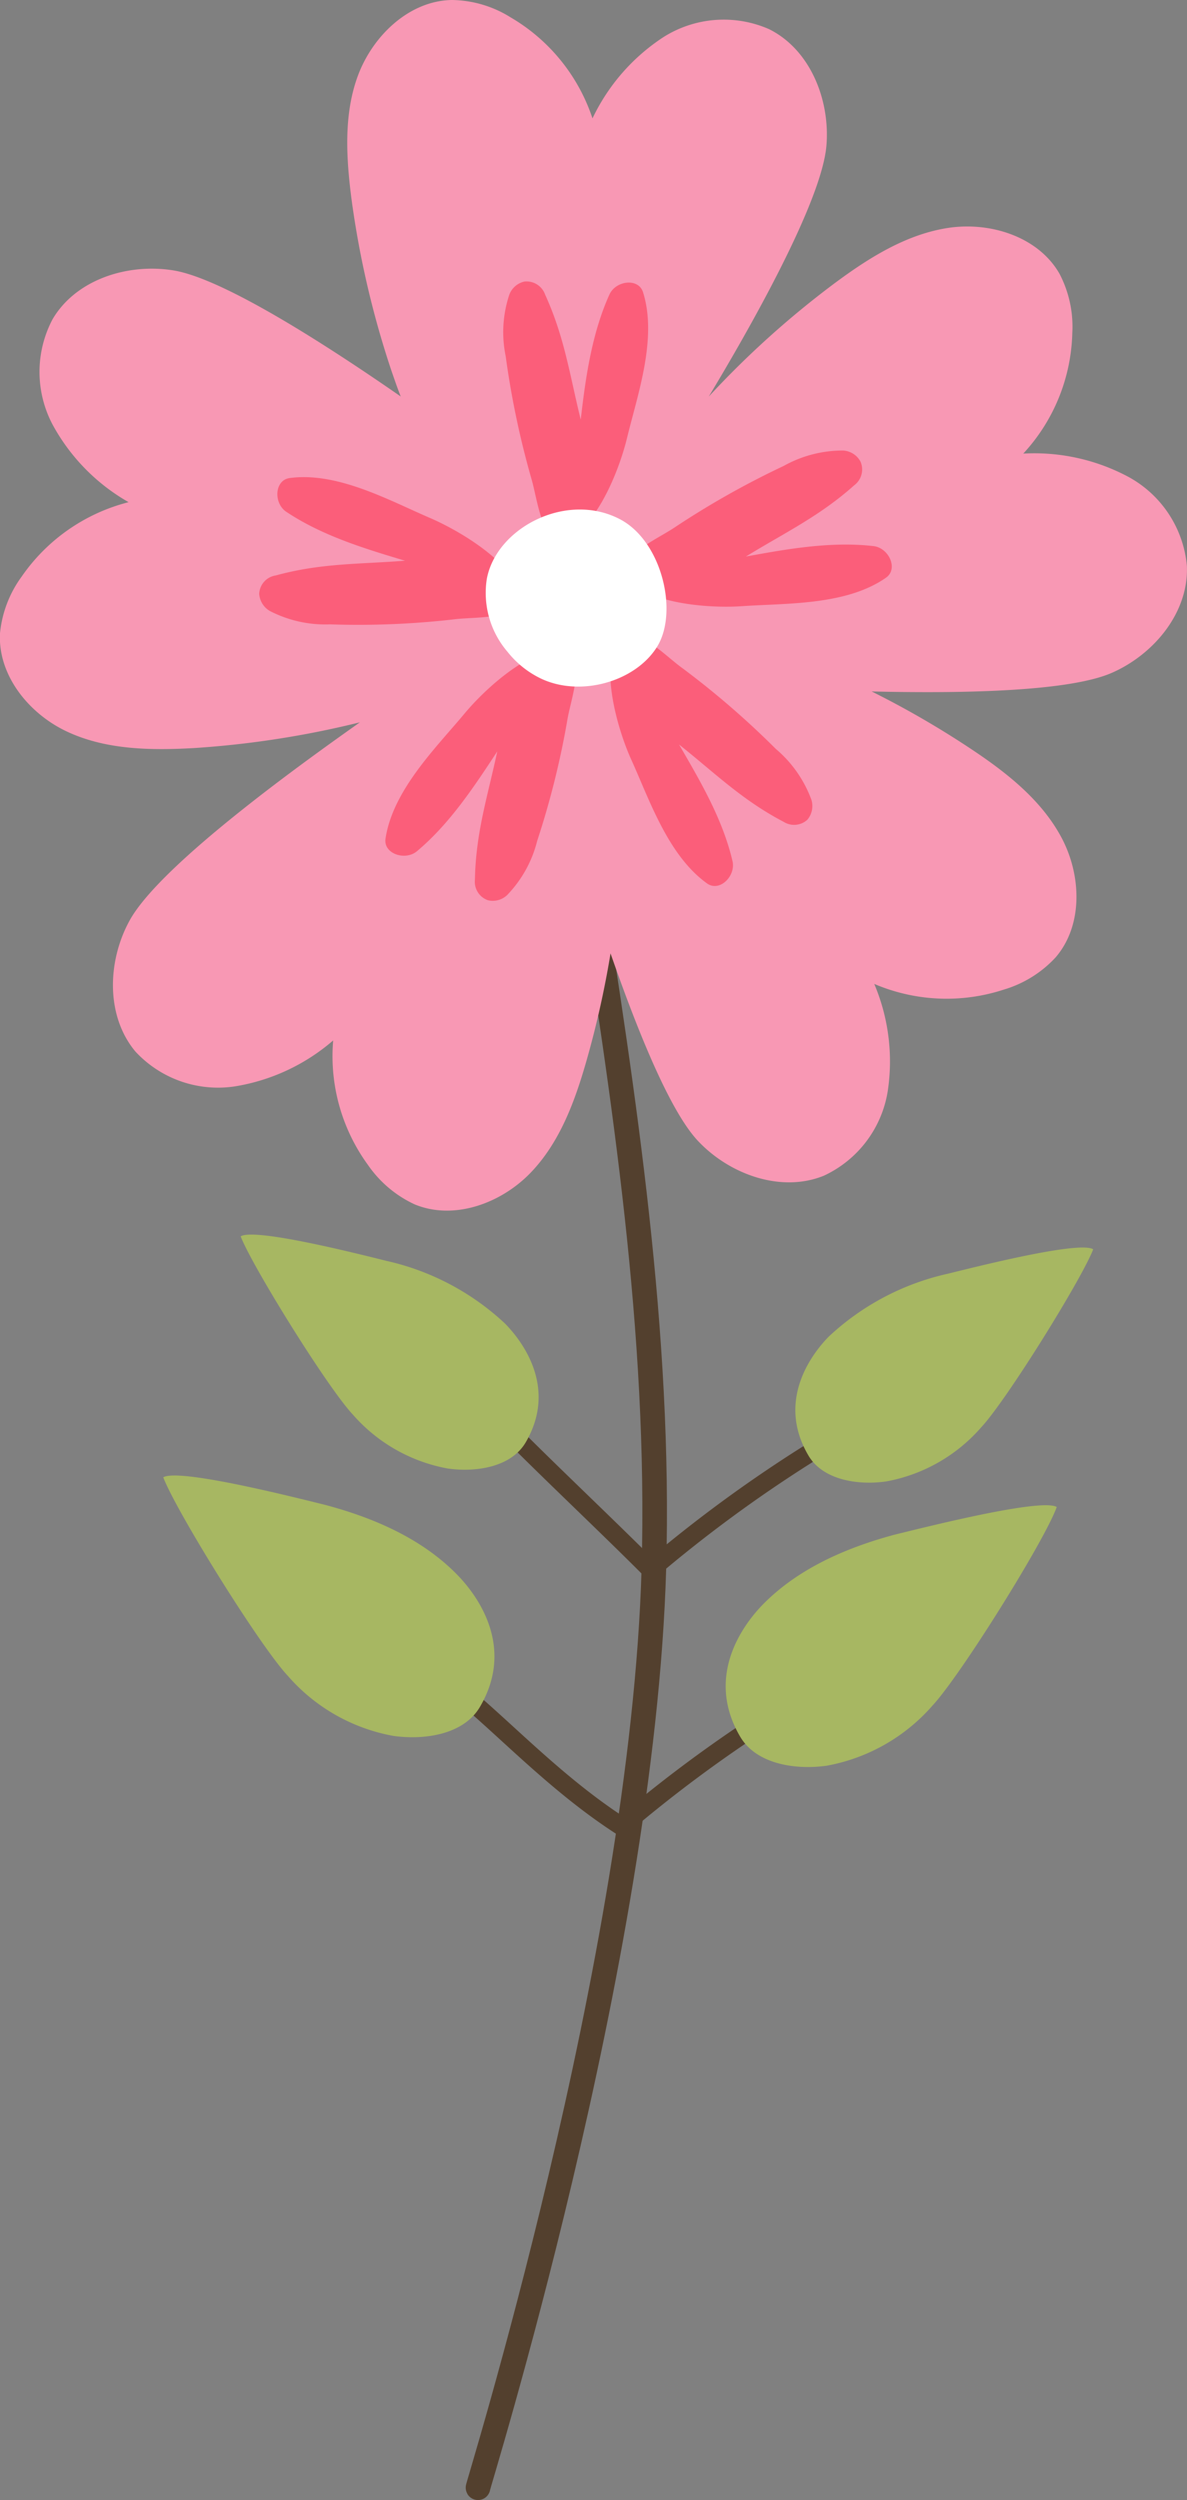
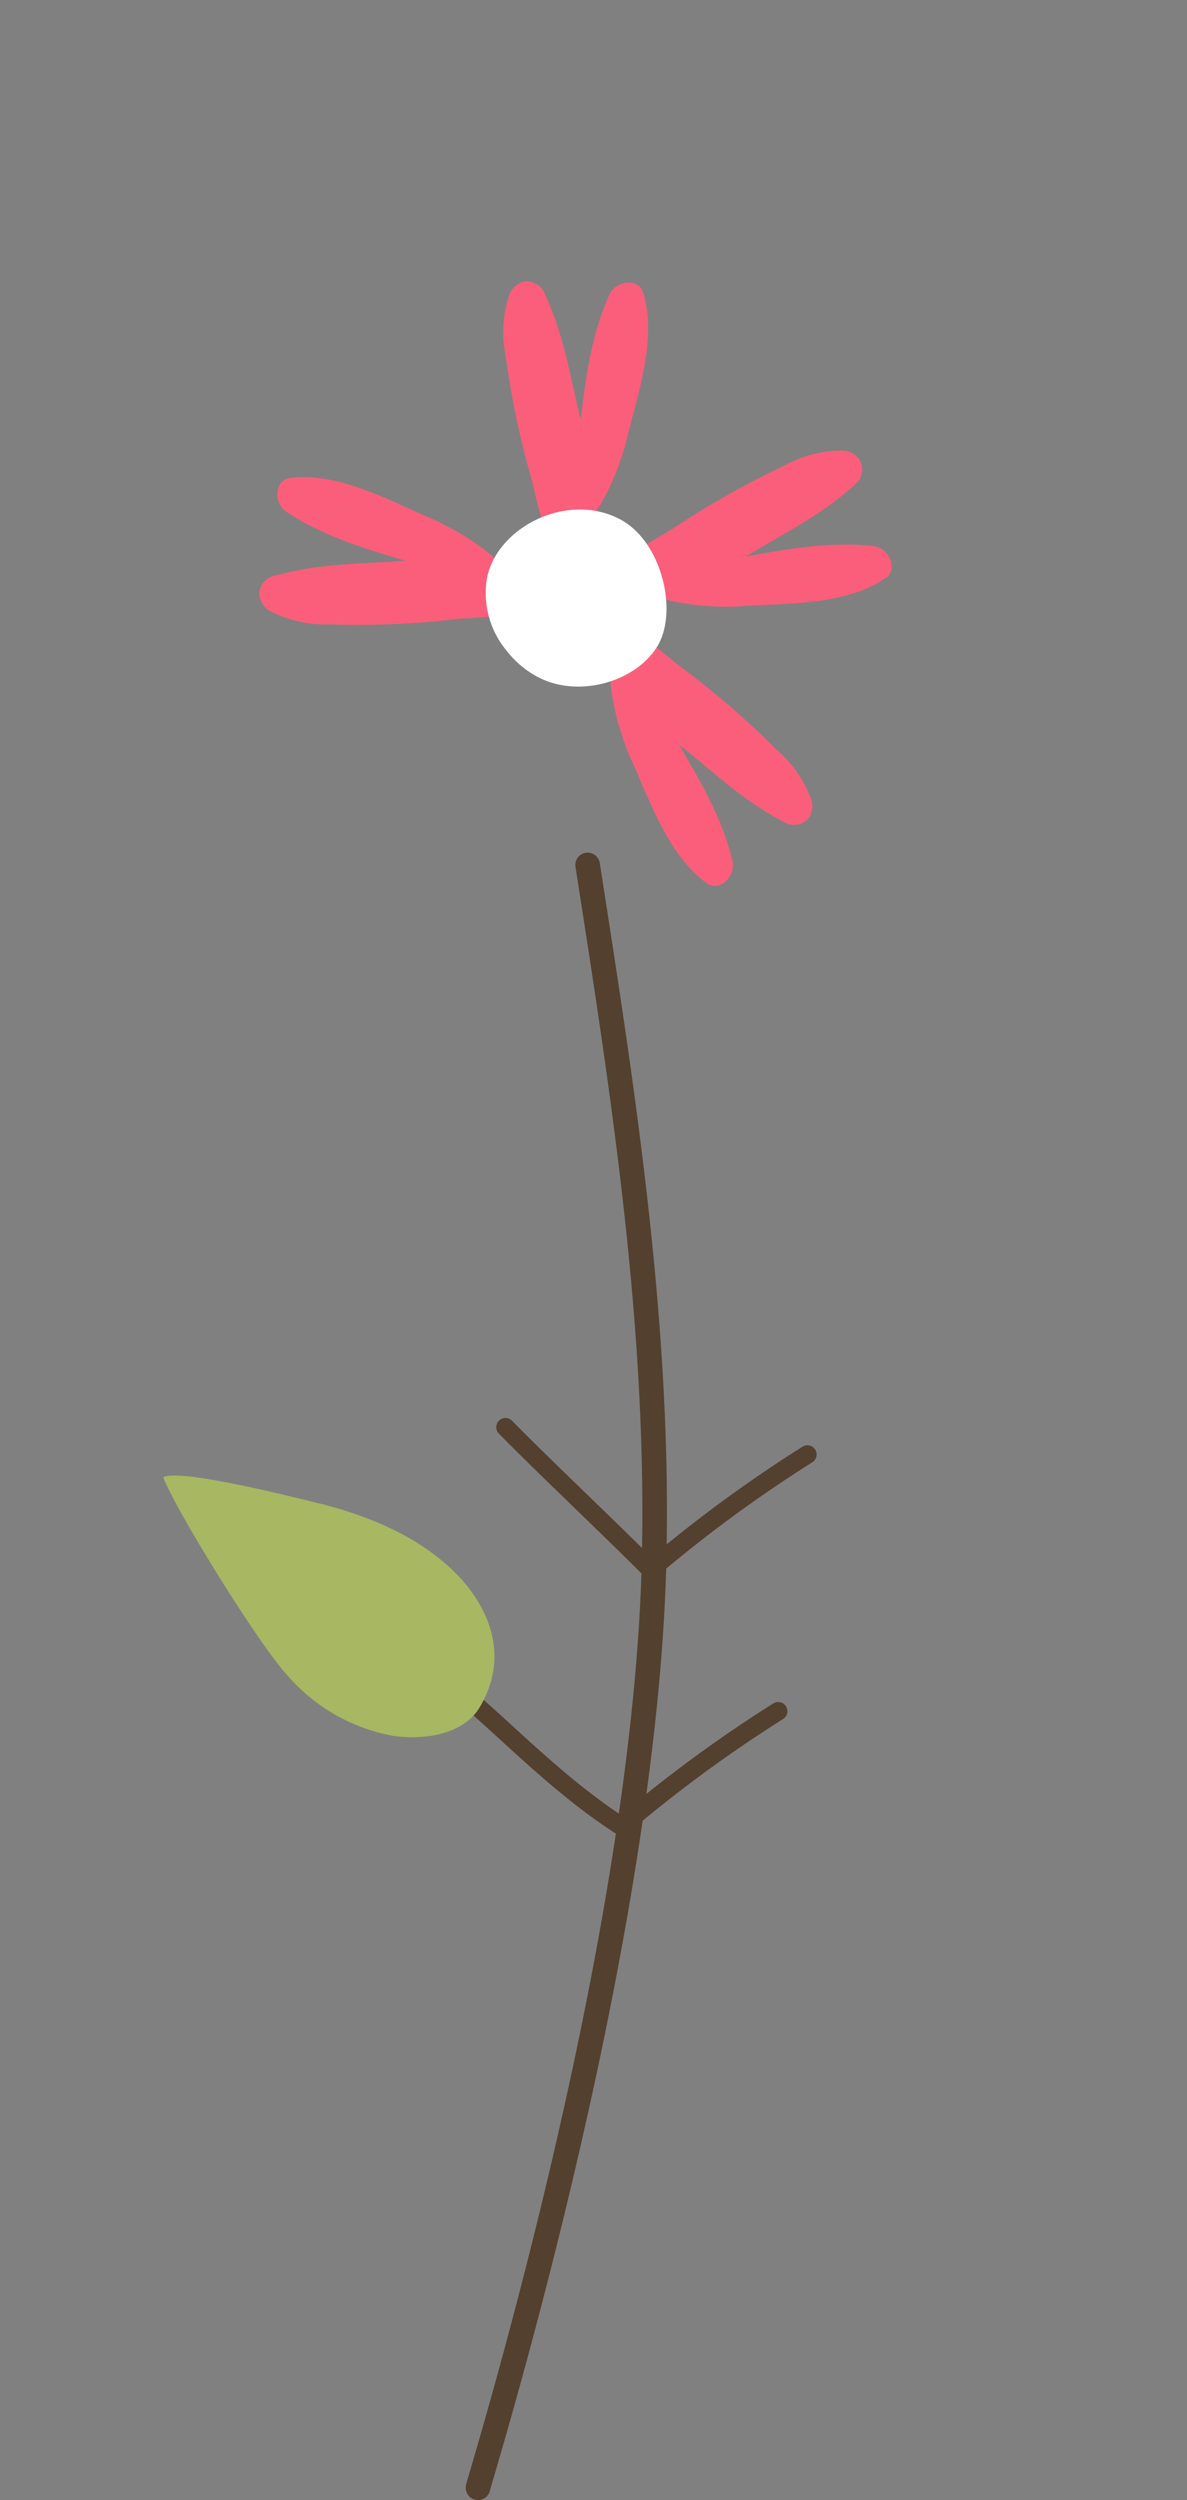
<svg xmlns="http://www.w3.org/2000/svg" viewBox="0 0 99.97 210.54">
  <rect x="0" y="0" width="99.97" height="210.54" fill="#808080" stroke="none" />
  <defs>
    <style>.cls-1,.cls-2{fill:none;stroke:#53402e;stroke-linecap:round;stroke-linejoin:round;}.cls-1{stroke-width:2.07px;}.cls-2{stroke-width:1.55px;}.cls-3{fill:#a7b762;}.cls-4{fill:#f898b4;}.cls-5{fill:#fb5e7a;}.cls-6{fill:#fff;}</style>
  </defs>
  <g id="Layer_2" data-name="Layer 2">
    <g id="OBJECTS">
      <path class="cls-1" d="M49.49,72.84c3.07,19.63,6.14,39.4,5.58,59.27-.94,33-15.09,78-14.81,77.39" />
      <path class="cls-2" d="M68,122.49a115.12,115.12,0,0,0-13.2,9.7c-3.44-3.47-8.79-8.5-12.23-12" />
      <path class="cls-2" d="M65.54,144.11a114.14,114.14,0,0,0-13.19,9.7c-5.48-3.53-9.84-8.25-13.68-11.39" />
-       <path class="cls-3" d="M32.53,106.18a21.47,21.47,0,0,1,10,5.28c1.3,1.32,4.5,5.28,1.75,10-1.22,2.09-4.17,2.55-6.57,2.21a13.92,13.92,0,0,1-8-4.55c-2.14-2.28-8.49-12.52-9.44-15C21.44,103.38,30.2,105.6,32.53,106.18Z" />
      <path class="cls-3" d="M27.41,126.74c4.09,1.09,8.13,2.84,11.09,5.87,1.44,1.47,5,5.87,1.93,11.12-1.35,2.33-4.63,2.83-7.29,2.46a15.41,15.41,0,0,1-8.9-5.06c-2.38-2.54-9.43-13.91-10.49-16.72C15.09,123.63,24.82,126.1,27.41,126.74Z" />
-       <path class="cls-3" d="M79.81,107.27a21.51,21.51,0,0,0-10,5.28c-1.3,1.32-4.49,5.29-1.74,10,1.21,2.09,4.17,2.55,6.56,2.21a13.92,13.92,0,0,0,8-4.55c2.14-2.28,8.49-12.52,9.44-15C90.9,104.47,82.14,106.7,79.81,107.27Z" />
-       <path class="cls-3" d="M75.35,129.24c-4.09,1.1-8.12,2.85-11.09,5.87-1.44,1.47-5,5.88-1.93,11.13,1.35,2.32,4.63,2.83,7.29,2.46a15.52,15.52,0,0,0,8.91-5.06C80.9,141.1,88,129.72,89,126.91,87.68,126.14,77.94,128.61,75.35,129.24Z" />
-       <path class="cls-4" d="M5.75,61.66C9,63.15,12.73,63.2,16.31,63a79.31,79.31,0,0,0,14-2.17c-4.06,2.88-16.78,11.88-19.41,16.72-1.86,3.41-2,8,.5,11a9.48,9.48,0,0,0,8.38,2.94,16.73,16.73,0,0,0,8.28-3.87A15.56,15.56,0,0,0,31,98.12a9.74,9.74,0,0,0,3.91,3.3c3.31,1.38,7.28-.07,9.77-2.65s3.76-6.08,4.74-9.53a80.26,80.26,0,0,0,2-8.95c2.09,6,4.92,13.23,7.39,15.82,2.67,2.82,7,4.36,10.58,2.9a9.5,9.5,0,0,0,5.37-7.08,16.74,16.74,0,0,0-1.13-9.07,15.51,15.51,0,0,0,10.94.47,9.66,9.66,0,0,0,4.34-2.71c2.33-2.72,2.17-6.94.48-10.1s-4.62-5.46-7.6-7.44a77.6,77.6,0,0,0-8.38-4.85c6.72.16,16.47.1,20.26-1.58,3.55-1.57,6.46-5.1,6.29-9a9.51,9.51,0,0,0-4.85-7.45,16.79,16.79,0,0,0-8.93-2,15.5,15.5,0,0,0,4.13-10.15,9.63,9.63,0,0,0-1.08-5c-1.78-3.11-5.81-4.39-9.35-3.86s-6.7,2.52-9.57,4.65A78,78,0,0,0,59.69,33.4C63,27.91,69.18,17.09,69.6,12.29c.33-3.87-1.36-8.12-4.84-9.84a9.5,9.5,0,0,0-8.86.66,16.76,16.76,0,0,0-6,6.86A15.51,15.51,0,0,0,43,1.46,9.53,9.53,0,0,0,38.05,0c-3.58.06-6.64,3-7.89,6.33s-1,7.08-.53,10.63A78.6,78.6,0,0,0,33,31.32c.24.69.48,1.39.75,2.07-5.48-3.8-14.73-9.9-19.15-10.62-3.84-.62-8.2.76-10.17,4.11a9.49,9.49,0,0,0,0,8.88,16.67,16.67,0,0,0,6.4,6.53,15.62,15.62,0,0,0-9,6.26A9.67,9.67,0,0,0,0,53.33C-.19,56.91,2.49,60.18,5.75,61.66Z" />
      <path class="cls-5" d="M54.16,24.62c-.38-1.24-2.31-1-2.84.2-1.47,3.26-2,6.94-2.41,10.52-.92-3.71-1.35-6.92-3-10.53a1.66,1.66,0,0,0-1.74-1.1,1.77,1.77,0,0,0-1.28,1.12A10,10,0,0,0,42.59,30,73.37,73.37,0,0,0,44.78,40.4c.57,2,1,6.59,3.67,4.6,2.2-1.64,3.77-5.68,4.36-8.12C53.68,33.28,55.38,28.52,54.16,24.62Z" />
      <path class="cls-5" d="M24.39,40.26c-1.28.18-1.36,2.12-.28,2.84,3,2,6.52,3.08,10,4.12-3.81.3-7.05.19-10.88,1.24A1.64,1.64,0,0,0,21.83,50a1.81,1.81,0,0,0,.89,1.45,10.18,10.18,0,0,0,5.08,1.13,70.76,70.76,0,0,0,10.59-.44c2-.23,6.67.11,5.15-2.86-1.26-2.44-5-4.65-7.28-5.64C32.85,42.18,28.44,39.71,24.39,40.26Z" />
-       <path class="cls-5" d="M32.47,70.62c-.2,1.28,1.65,1.89,2.64,1.07,2.74-2.29,4.79-5.39,6.77-8.41C41.09,67,40.07,70.09,40,74.06a1.65,1.65,0,0,0,1.08,1.75,1.75,1.75,0,0,0,1.64-.44,10.08,10.08,0,0,0,2.52-4.55A71.34,71.34,0,0,0,47.8,60.53c.35-2,2-6.37-1.29-5.74-2.7.51-5.87,3.46-7.46,5.39C36.69,63,33.08,66.57,32.47,70.62Z" />
      <path class="cls-5" d="M59.55,74.4c1.06.75,2.44-.63,2.14-1.89C60.87,69,59,65.82,57.19,62.7c3,2.38,5.29,4.67,8.81,6.51a1.65,1.65,0,0,0,2-.18,1.79,1.79,0,0,0,.34-1.67,10.23,10.23,0,0,0-3-4.29,72.52,72.52,0,0,0-8-6.9c-1.66-1.22-4.81-4.62-5.71-1.41-.75,2.64.47,6.8,1.48,9.09C54.66,67.23,56.21,72,59.55,74.4Z" />
      <path class="cls-5" d="M74.62,48.65c1.06-.74.24-2.51-1.05-2.66-3.55-.41-7.21.23-10.75.88,3.25-2,6.19-3.38,9.12-6a1.66,1.66,0,0,0,.53-2A1.78,1.78,0,0,0,71,37.94a10.21,10.21,0,0,0-5,1.3,72.15,72.15,0,0,0-9.23,5.21c-1.72,1.14-6,2.95-3.29,4.89,2.23,1.6,6.56,1.88,9,1.71C66.21,50.79,71.26,51,74.62,48.65Z" />
      <path class="cls-6" d="M41,48.75a7.62,7.62,0,0,0,1.75,6.15,8,8,0,0,0,2.86,2.27c3.34,1.55,7.94.21,9.74-2.72s.39-8.89-3.15-10.73C47.69,41.37,41.8,44.46,41,48.75Z" />
    </g>
  </g>
</svg>